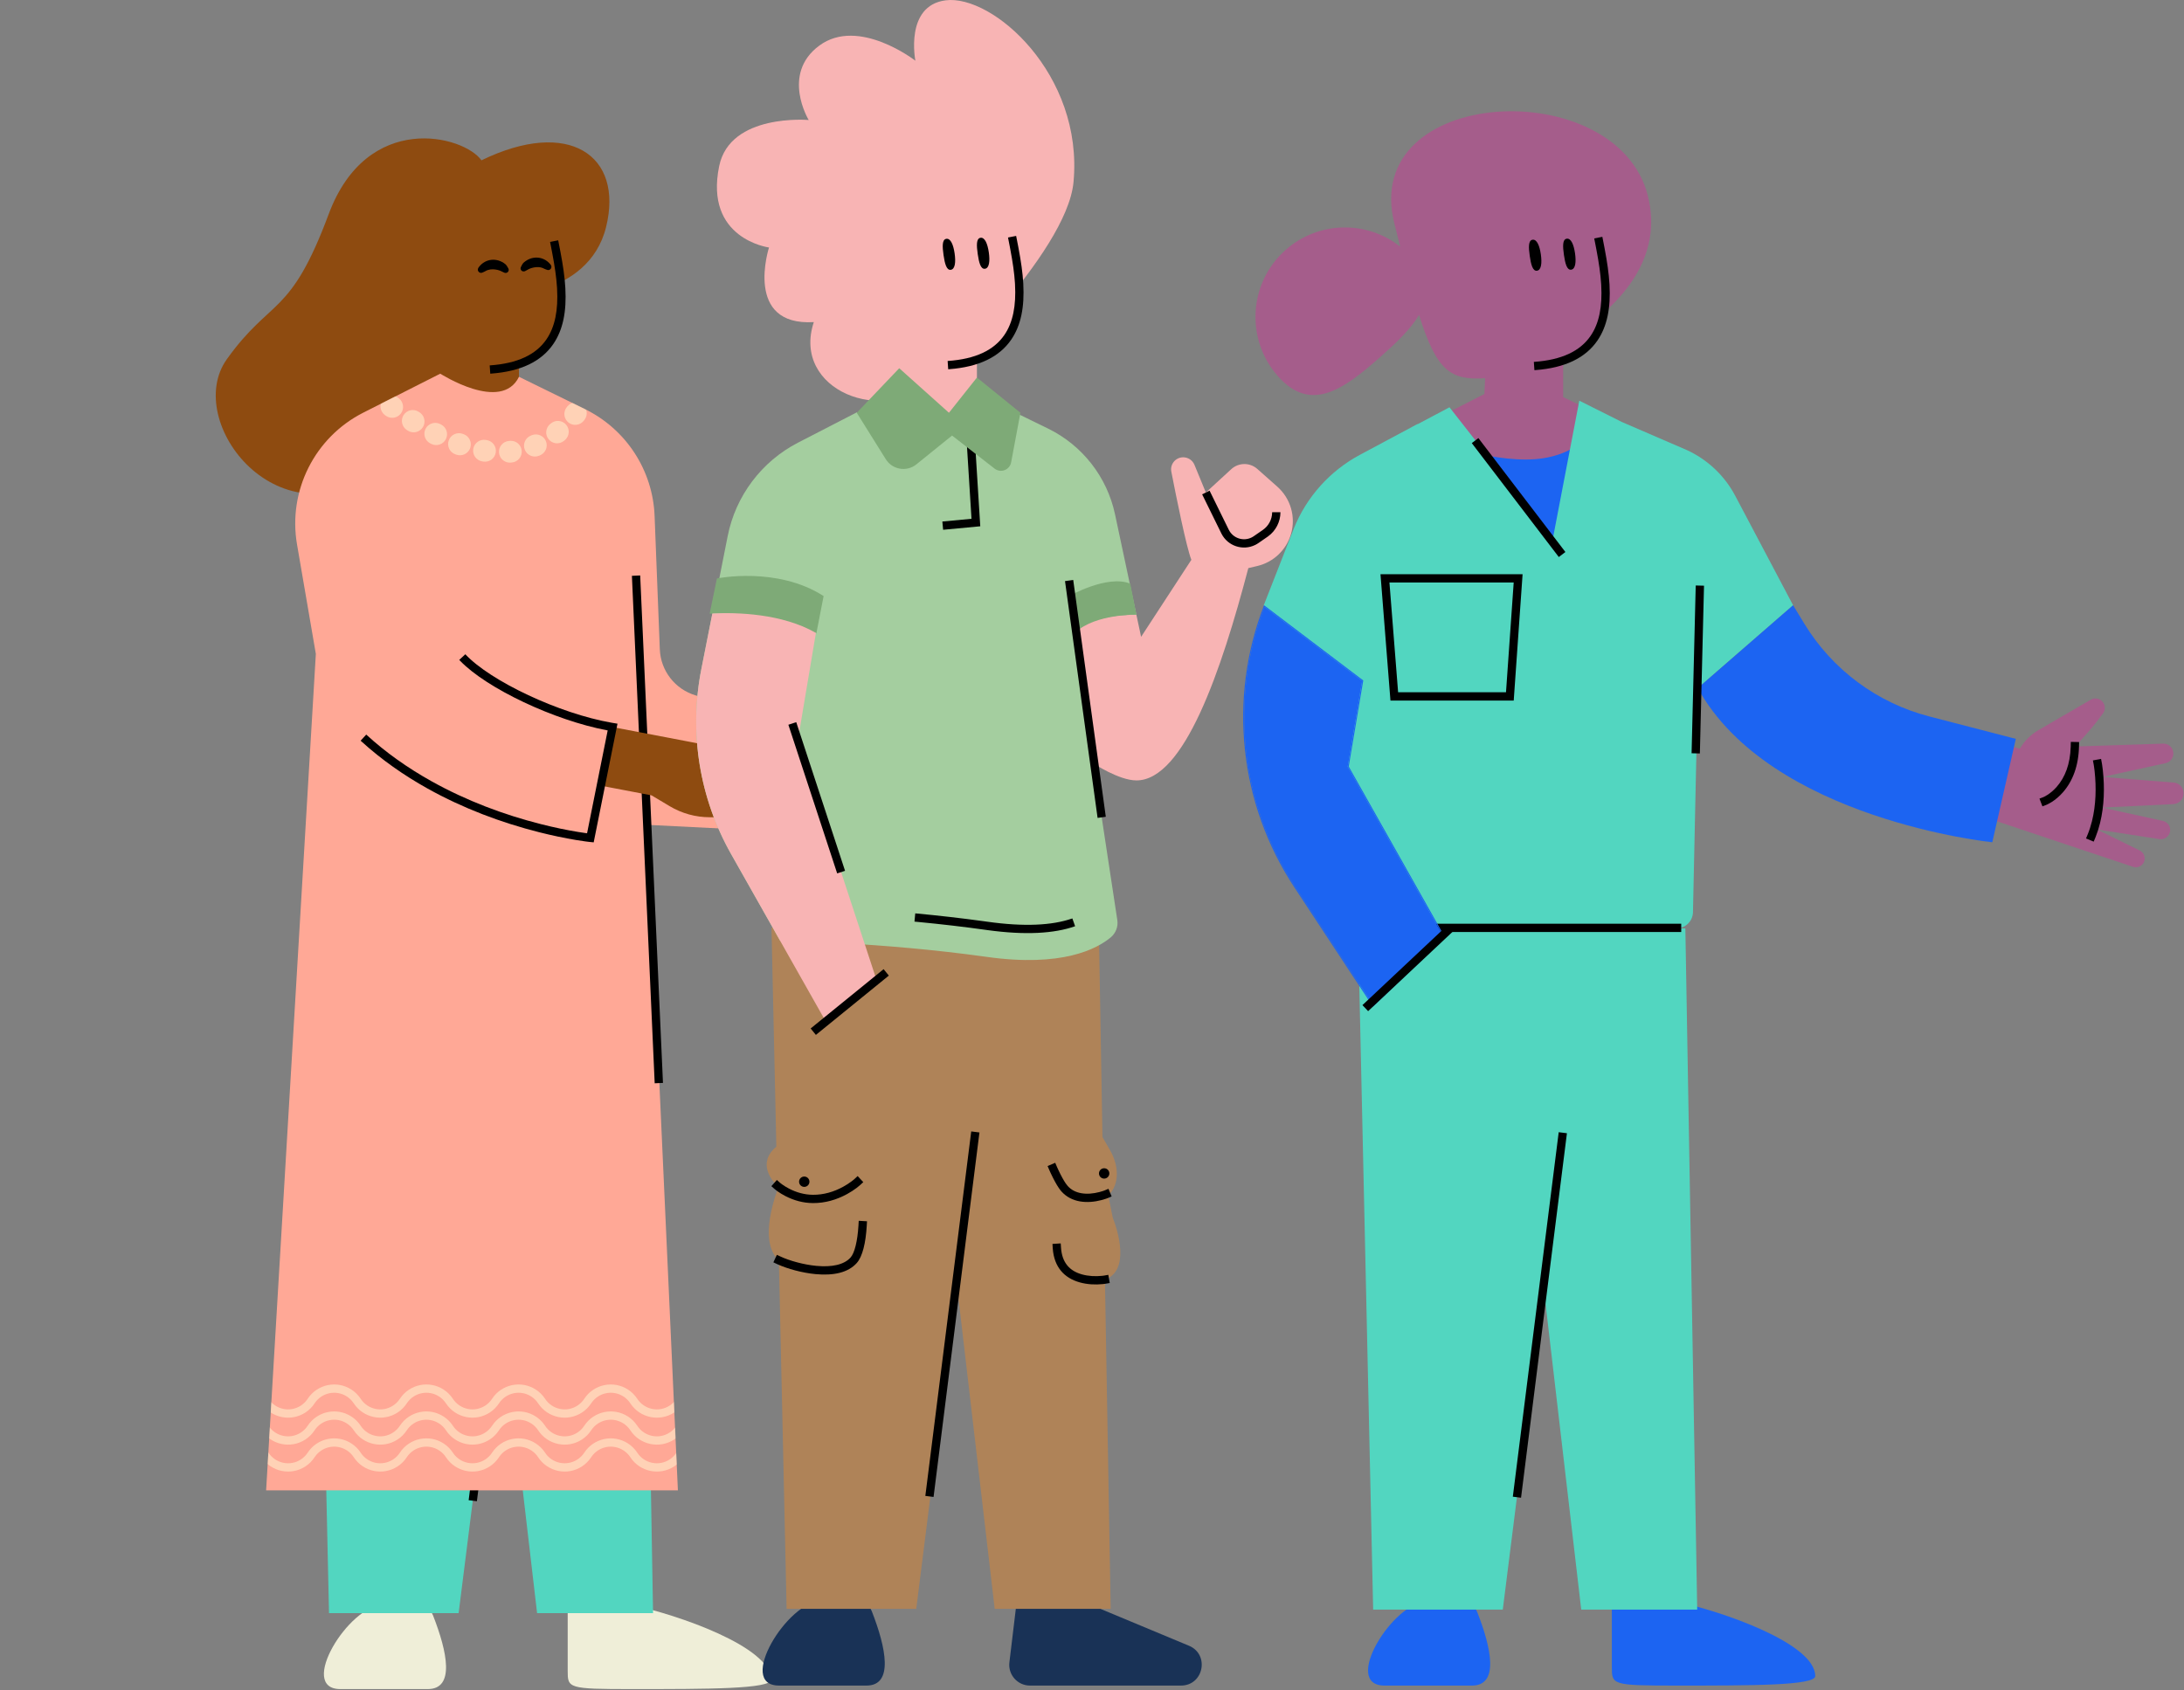
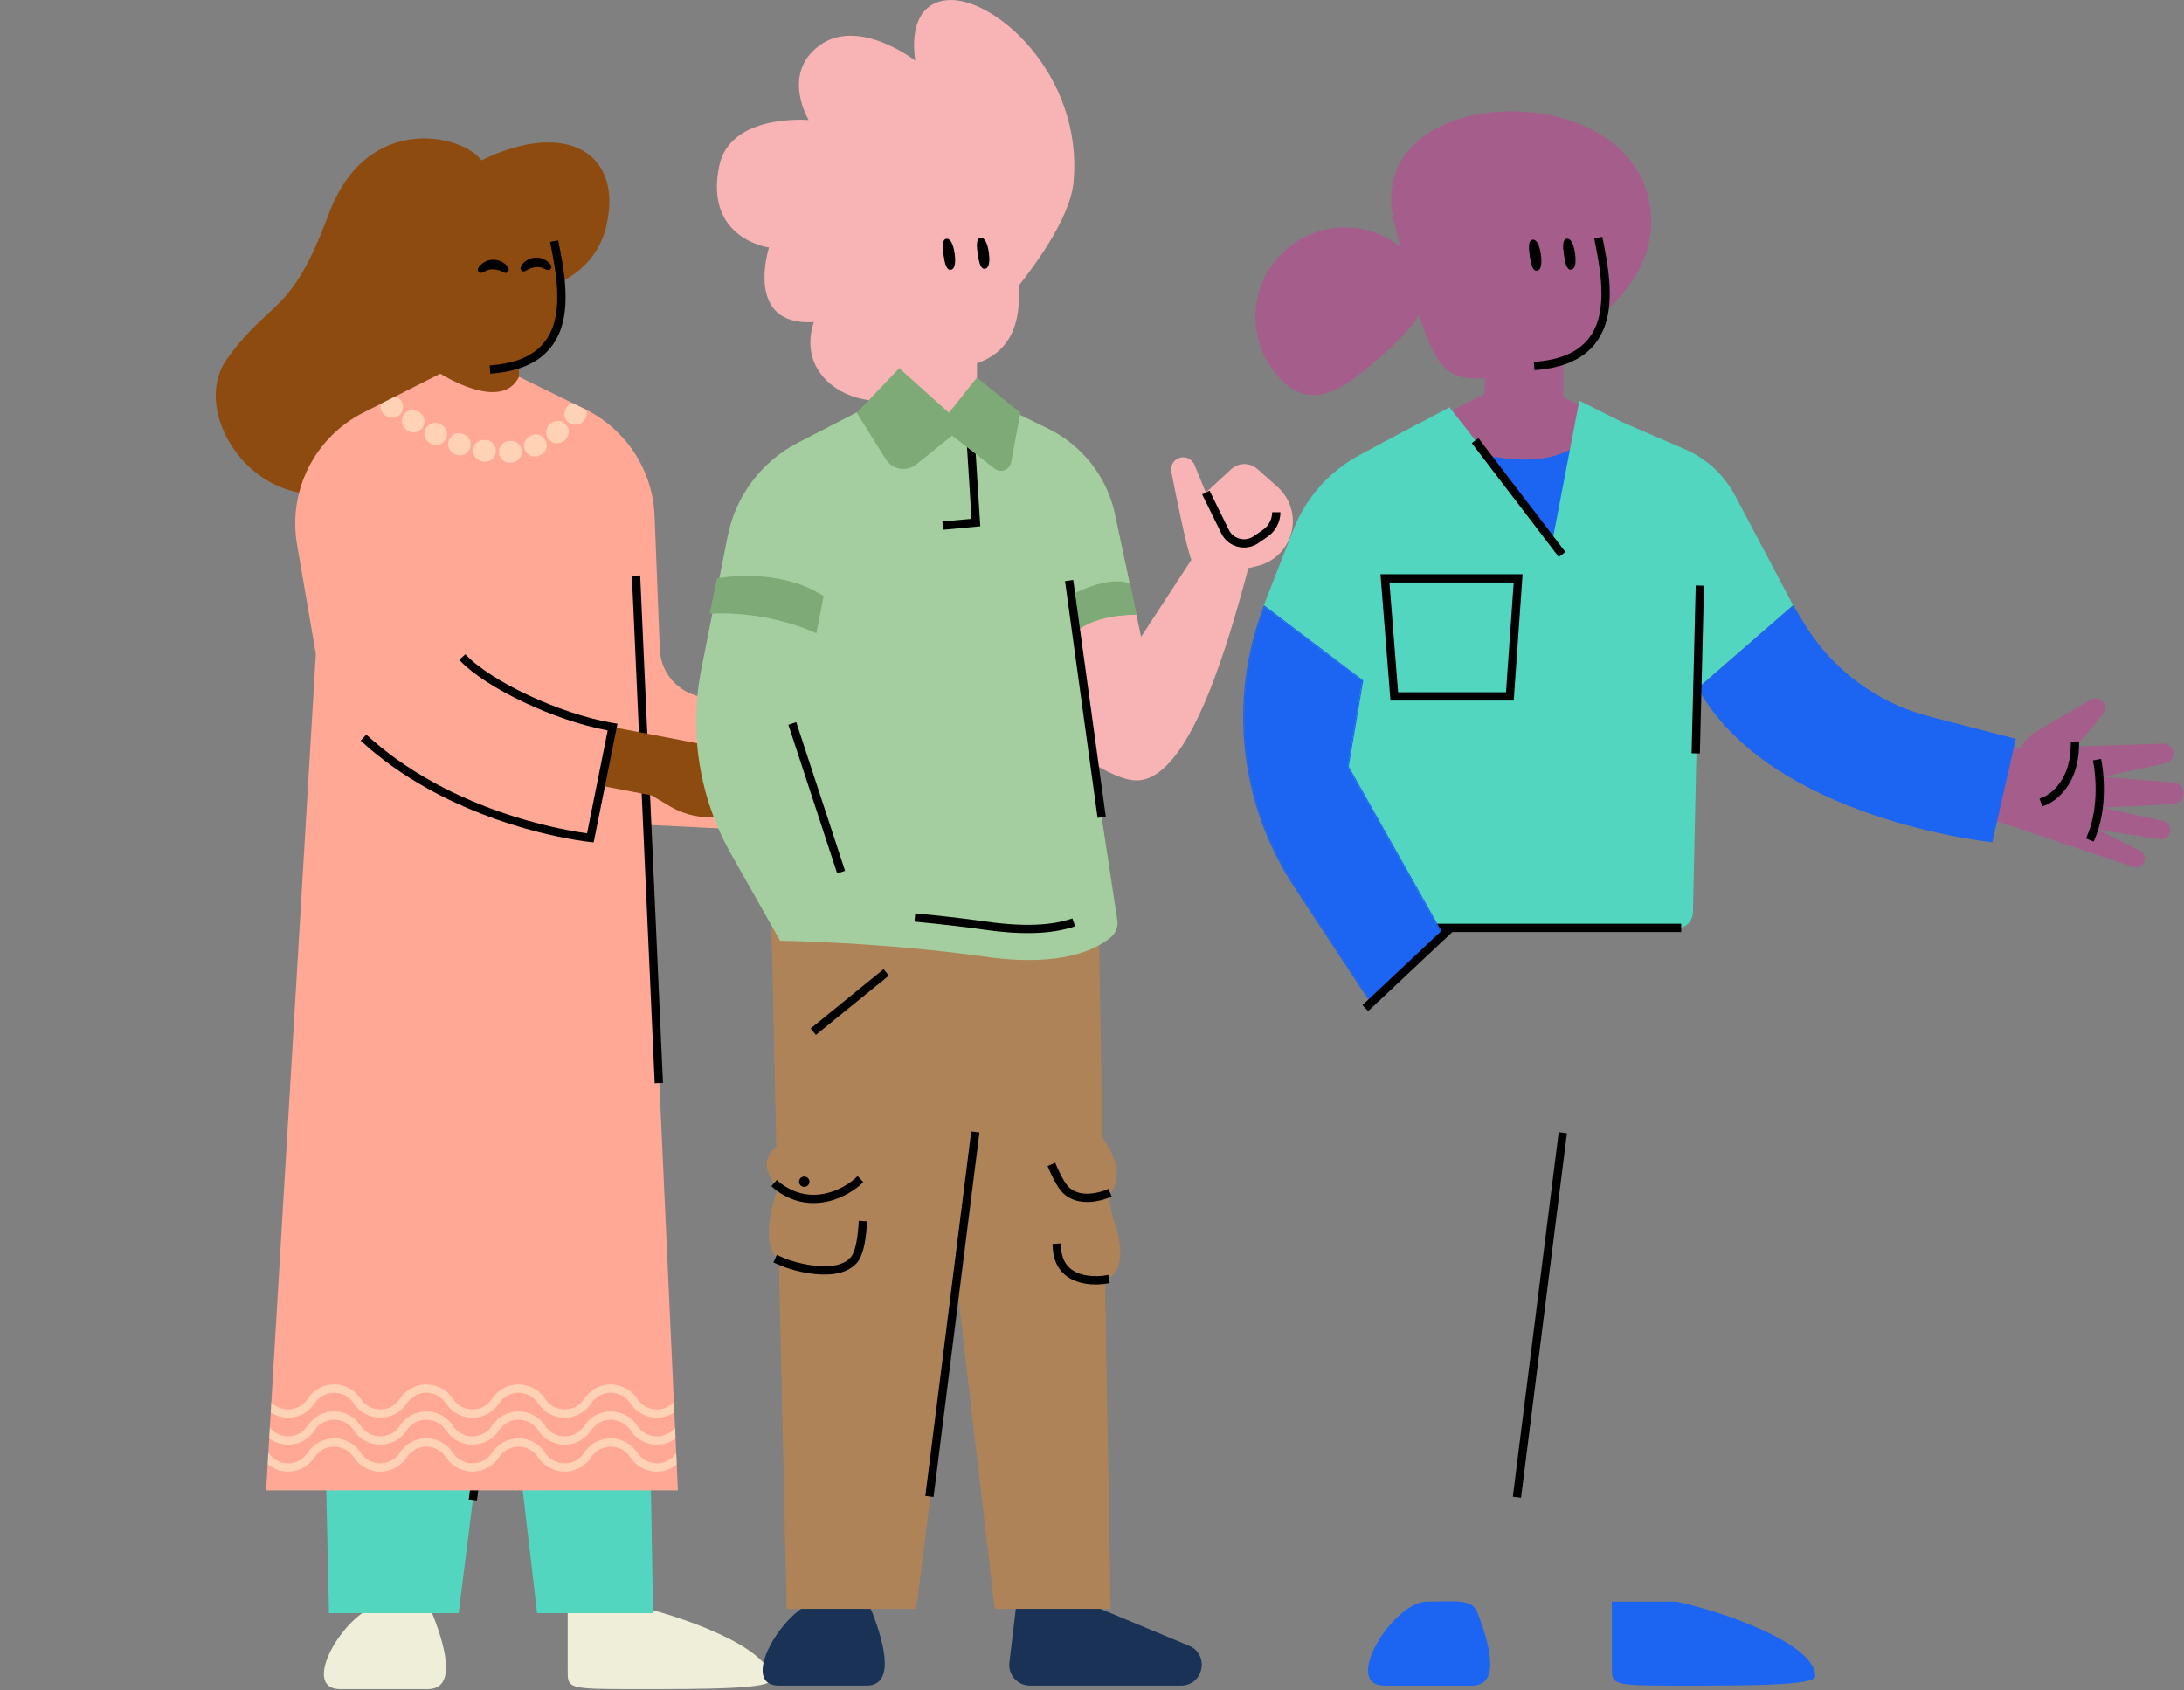
<svg xmlns="http://www.w3.org/2000/svg" width="5936" height="4595" viewBox="0 0 5936 4595" fill="none">
  <rect x="0" y="0" width="5936" height="4595" fill="#808080" stroke="none" />
  <path fill-rule="evenodd" clip-rule="evenodd" d="M1504.88 665.356C1529.13 789.968 1573.6 998.209 1331.74 1014.89C1149.72 1027.44 1112.47 853.537 1095.24 755.864C1069.9 612.273 1117.76 516.545 1252.91 485.575C1436.92 443.401 1490.36 590.793 1504.88 665.356Z" fill="#8E4B10" />
  <path fill-rule="evenodd" clip-rule="evenodd" d="M1410.57 1089.09V962.395H1202.22L1196.59 1080.65L1016.4 1172.56L1121.14 1266.38C1236.91 1370.08 1414.8 1360.36 1518.58 1244.66L1583.26 1172.56L1410.57 1089.09Z" fill="#8E4B10" />
  <path fill-rule="evenodd" clip-rule="evenodd" d="M1647.3 617.216C1695.38 422.709 1546.77 319.99 1308.55 435.821C1260.47 368.071 998.294 300.639 893.317 582.247C788.344 863.852 737.664 807.541 616.597 976.472C495.53 1145.4 759.077 1491.78 1044.56 1272.1C1330.03 1052.43 1350.08 807.35 1350.08 807.35C1350.08 807.35 1599.22 811.72 1647.3 617.216Z" fill="#8E4B10" />
  <path d="M1495.06 657.673L1517.16 653.336L1521.92 677.69L1523.24 684.616C1530.54 723.258 1534.74 752.477 1536.48 781.698L1536.6 783.786C1540.04 846.006 1530.54 896.502 1503.57 935.671C1471.52 982.228 1416.3 1009.66 1334.98 1015.69L1332.51 1015.86L1330.97 993.392C1407.22 988.177 1456.86 963.798 1485.02 922.9C1508.68 888.529 1517.3 842.726 1514.11 785.03L1513.87 781.016C1512.13 753.574 1508.07 725.636 1501.1 688.739L1498.73 676.419L1495.06 657.673Z" fill="black" />
  <path d="M1301.9 725.59C1319.8 702.449 1350.86 699.969 1373.46 718.08C1376.41 720.439 1379.68 726.035 1381.83 730.144C1383.36 733.061 1382.85 736.579 1380.71 739.083C1378.21 742.01 1374.06 742.897 1370.59 741.247L1359.58 736.024C1359.58 736.024 1336.59 726.472 1318.95 737.336C1317.13 738.456 1313.56 739.989 1310.61 741.181C1307.68 742.363 1304.36 741.801 1301.92 739.806C1298.5 737.01 1297.63 732.109 1300.01 728.386C1300.79 727.171 1301.49 726.119 1301.9 725.59Z" fill="black" />
  <path d="M1495.13 717.732C1476.04 695.559 1444.89 694.708 1423.27 713.977C1420.45 716.487 1417.47 722.247 1415.54 726.463C1414.17 729.456 1414.86 732.942 1417.13 735.331C1419.78 738.123 1423.97 738.791 1427.35 736.962L1438.07 731.169C1438.07 731.169 1460.54 720.428 1478.72 730.353C1480.6 731.377 1484.24 732.72 1487.25 733.757C1490.23 734.784 1493.51 734.049 1495.85 731.929C1499.12 728.958 1499.73 724.018 1497.16 720.425C1496.32 719.252 1495.57 718.238 1495.13 717.732Z" fill="black" />
  <path fill-rule="evenodd" clip-rule="evenodd" d="M1717.96 4591.96C1542.96 4591.96 1542.96 4589.65 1542.96 4541.56V4363.68H1717.96C1839.45 4388.96 2095.76 4476.94 2095.76 4566.17C2095.76 4591.96 1923.08 4591.96 1717.96 4591.96Z" fill="#EFEED8" />
  <path fill-rule="evenodd" clip-rule="evenodd" d="M925.035 4591.96C807.409 4591.96 948.793 4363.67 1040.34 4363.67C1114.54 4363.67 1162.61 4354.97 1177.09 4392.05C1215.58 4490.57 1237.24 4591.96 1162.61 4591.96H925.035Z" fill="#EFEED8" />
  <path fill-rule="evenodd" clip-rule="evenodd" d="M894.234 4385.44H1246.53L1357.21 3506.13L1459.77 4385.44H1774.99L1742.77 2533.45H853.1L894.234 4385.44Z" fill="#52D6C0" />
  <path d="M1398.54 3087.54L1420.89 3090.36L1296.17 4081.25L1273.82 4078.44L1398.54 3087.54Z" fill="black" />
  <path fill-rule="evenodd" clip-rule="evenodd" d="M2177.14 1978.68L2128.71 2133.81L2263.09 2174.37L2309.26 2208.96C2339.83 2231.86 2376.03 2246.06 2414.02 2250.05L2530.42 2262.28C2553.27 2264.69 2575.77 2255.24 2590.07 2237.25C2606.91 2216.04 2606.26 2185.84 2588.55 2165.37L2518.5 2084.47C2491.2 2052.93 2448.68 2039.07 2408.03 2048.45L2177.14 1978.68Z" fill="#8E4B10" />
  <path fill-rule="evenodd" clip-rule="evenodd" d="M2480.05 2111.74L2467.27 2130.29L2476.55 2136.68L2478.19 2137.86C2479 2138.44 2479.91 2139.11 2480.91 2139.87L2482.13 2140.8C2485.43 2143.32 2489.07 2146.22 2492.96 2149.49C2505.49 2160.01 2518.03 2172.05 2529.71 2185.37C2546.88 2204.96 2560.65 2225.6 2569.8 2246.9L2574.25 2257.24L2594.94 2248.35L2590.5 2238L2589.48 2235.64C2579.32 2212.83 2564.65 2191.06 2546.66 2170.52C2534.16 2156.28 2520.8 2143.46 2507.44 2132.24C2502.76 2128.3 2498.39 2124.84 2494.46 2121.88C2492.47 2120.38 2490.92 2119.25 2489.89 2118.52L2480.05 2111.74ZM2446.39 2147.53L2432.17 2165L2441.03 2172.2L2444.34 2174.99L2446.3 2176.67C2449.33 2179.28 2452.64 2182.22 2456.18 2185.45C2467.74 2196 2479.31 2207.46 2490.07 2219.4C2503.53 2234.33 2514.75 2248.93 2522.95 2262.71L2528.71 2272.39L2548.07 2260.87L2542.29 2251.19L2541.11 2249.2C2532.2 2234.62 2520.55 2219.57 2506.8 2204.32C2495.5 2191.79 2483.43 2179.82 2471.36 2168.81C2468.08 2165.81 2464.97 2163.05 2462.09 2160.55L2458.94 2157.84L2456.36 2155.66L2446.39 2147.53Z" fill="black" />
  <path fill-rule="evenodd" clip-rule="evenodd" d="M2244.46 1994.7L1890.99 1890.6C1834.93 1874.09 1795.64 1823.66 1793.35 1765.26L1779.16 1402.6C1774.3 1278.42 1701.65 1166.93 1590.01 1112.32L1410.58 1024.34C1362.58 1122.78 1197.04 1015.91 1196.6 1015.9L987.405 1121.82C855.245 1188.89 782.225 1334.27 807.325 1480.33L858.443 1777.78L723.299 4051.69H1842.5L1760.16 2242.45L2165.54 2262.65L2244.46 1994.7Z" fill="#FFA896" />
  <mask id="mask0_194_18136" style="mask-type:alpha" maskUnits="userSpaceOnUse" x="723" y="1015" width="1522" height="3037">
    <path fill-rule="evenodd" clip-rule="evenodd" d="M2244.46 1994.7L1890.99 1890.6C1834.93 1874.09 1795.64 1823.66 1793.35 1765.26L1779.16 1402.6C1774.3 1278.42 1701.65 1166.93 1590.01 1112.32L1410.58 1024.34C1362.58 1122.78 1197.04 1015.91 1196.6 1015.9L987.405 1121.82C855.245 1188.89 782.225 1334.27 807.325 1480.33L858.443 1777.78L723.299 4051.69H1842.5L1760.16 2242.45L2165.54 2262.65L2244.46 1994.7Z" fill="white" />
  </mask>
  <g mask="url(#mask0_194_18136)">
    <path opacity="0.5" fill-rule="evenodd" clip-rule="evenodd" d="M585.626 3802.82C611.672 3763.01 665.054 3751.86 704.857 3777.91C714.315 3784.1 722.454 3792.07 728.823 3801.42L729.763 3802.82C748.999 3832.22 788.422 3840.44 817.813 3821.21C825.147 3816.4 831.409 3810.14 836.207 3802.82C862.253 3763.01 915.635 3751.86 955.438 3777.91C964.895 3784.1 973.035 3792.07 979.403 3801.42L980.344 3802.82C999.579 3832.22 1039 3840.44 1068.39 3821.21C1075.73 3816.4 1081.99 3810.14 1086.79 3802.82C1112.83 3763.01 1166.22 3751.86 1206.02 3777.91C1215.48 3784.1 1223.62 3792.07 1229.98 3801.42L1230.92 3802.82C1250.16 3832.22 1289.58 3840.44 1318.97 3821.21C1326.31 3816.4 1332.57 3810.14 1337.37 3802.82C1363.41 3763.01 1416.8 3751.86 1456.6 3777.91C1466.06 3784.1 1474.2 3792.07 1480.56 3801.42L1481.5 3802.82C1500.74 3832.22 1540.16 3840.44 1569.55 3821.21C1576.89 3816.4 1583.15 3810.14 1587.95 3802.82C1613.99 3763.01 1667.38 3751.86 1707.18 3777.91C1716.64 3784.1 1724.78 3792.07 1731.15 3801.42L1732.09 3802.82C1751.32 3832.22 1790.74 3840.44 1820.14 3821.21C1827.47 3816.4 1833.73 3810.14 1838.53 3802.82C1864.58 3763.01 1917.96 3751.86 1957.76 3777.91C1967.22 3784.1 1975.36 3792.07 1981.73 3801.42L1982.67 3802.82L2045.31 3898.55L2026.46 3910.88L1963.82 3815.16C1959.02 3807.81 1952.76 3801.56 1945.43 3796.74C1916.33 3777.71 1877.41 3785.59 1857.97 3814.26L1857.38 3815.16C1850.88 3825.07 1842.4 3833.57 1832.47 3840.05C1792.67 3866.09 1739.28 3854.94 1713.24 3815.16C1708.44 3807.81 1702.18 3801.56 1694.84 3796.74C1665.75 3777.71 1626.83 3785.59 1607.39 3814.26L1606.8 3815.16C1600.3 3825.07 1591.82 3833.57 1581.89 3840.05C1542.09 3866.09 1488.7 3854.94 1462.66 3815.16C1457.86 3807.81 1451.6 3801.56 1444.26 3796.74C1415.17 3777.71 1376.25 3785.59 1356.81 3814.26L1356.21 3815.16C1349.72 3825.07 1341.24 3833.57 1331.31 3840.05C1291.51 3866.09 1238.12 3854.94 1212.08 3815.16C1207.28 3807.81 1201.02 3801.56 1193.68 3796.74C1164.59 3777.71 1125.67 3785.59 1106.23 3814.26L1105.63 3815.16C1099.14 3825.07 1090.66 3833.57 1080.73 3840.05C1040.93 3866.09 987.543 3854.94 961.497 3815.16C956.699 3807.81 950.438 3801.56 943.103 3796.74C914.01 3777.71 875.092 3785.59 855.648 3814.26L855.054 3815.16C848.555 3825.07 840.078 3833.57 830.148 3840.05C790.345 3866.09 736.963 3854.94 710.916 3815.16C706.119 3807.81 699.857 3801.56 692.523 3796.74C663.43 3777.71 624.511 3785.59 605.067 3814.26L604.473 3815.16L585.626 3802.82ZM585.626 3876.11C611.672 3836.3 665.054 3825.15 704.857 3851.2C714.315 3857.39 722.454 3865.39 728.823 3874.7L729.763 3876.11C748.999 3905.51 788.422 3913.73 817.813 3894.5C825.147 3889.71 831.409 3883.43 836.207 3876.11C862.253 3836.3 915.635 3825.15 955.438 3851.2C964.895 3857.39 973.035 3865.39 979.403 3874.7L980.344 3876.11C999.579 3905.51 1039 3913.73 1068.39 3894.5C1075.73 3889.71 1081.99 3883.43 1086.79 3876.11C1112.83 3836.3 1166.22 3825.15 1206.02 3851.2C1215.48 3857.39 1223.62 3865.39 1229.98 3874.7L1230.92 3876.11C1250.16 3905.51 1289.58 3913.73 1318.97 3894.5C1326.31 3889.71 1332.57 3883.43 1337.37 3876.11C1363.41 3836.3 1416.8 3825.15 1456.6 3851.2C1466.06 3857.39 1474.2 3865.39 1480.56 3874.7L1481.5 3876.11C1500.74 3905.51 1540.16 3913.73 1569.55 3894.5C1576.89 3889.71 1583.15 3883.43 1587.95 3876.11C1613.99 3836.3 1667.38 3825.15 1707.18 3851.2C1716.64 3857.39 1724.78 3865.39 1731.15 3874.7L1732.09 3876.11C1751.32 3905.51 1790.74 3913.73 1820.14 3894.5C1827.47 3889.71 1833.73 3883.43 1838.53 3876.11C1864.58 3836.3 1917.96 3825.15 1957.76 3851.2C1967.22 3857.39 1975.36 3865.39 1981.73 3874.7L1982.67 3876.11L2045.31 3971.84L2026.46 3984.17L1963.82 3888.44C1959.02 3881.12 1952.76 3874.85 1945.43 3870.06C1916.33 3851.03 1877.41 3858.88 1857.97 3887.54L1857.38 3888.44C1850.88 3898.38 1842.4 3906.86 1832.47 3913.36C1792.67 3939.4 1739.28 3928.26 1713.24 3888.44C1708.44 3881.12 1702.18 3874.85 1694.84 3870.06C1665.75 3851.03 1626.83 3858.88 1607.39 3887.54L1606.8 3888.44C1600.3 3898.38 1591.82 3906.86 1581.89 3913.36C1542.09 3939.4 1488.7 3928.26 1462.66 3888.44C1457.86 3881.12 1451.6 3874.85 1444.26 3870.06C1415.17 3851.03 1376.25 3858.88 1356.81 3887.54L1356.21 3888.44C1349.72 3898.38 1341.24 3906.86 1331.31 3913.36C1291.51 3939.4 1238.12 3928.26 1212.08 3888.44C1207.28 3881.12 1201.02 3874.85 1193.68 3870.06C1164.59 3851.03 1125.67 3858.88 1106.23 3887.54L1105.63 3888.44C1099.14 3898.38 1090.66 3906.86 1080.73 3913.36C1040.93 3939.4 987.543 3928.26 961.497 3888.44C956.699 3881.12 950.438 3874.85 943.103 3870.06C914.01 3851.03 875.092 3858.88 855.648 3887.54L855.054 3888.44C848.555 3898.38 840.078 3906.86 830.148 3913.36C790.345 3939.4 736.963 3928.26 710.916 3888.44C706.119 3881.12 699.857 3874.85 692.523 3870.06C663.43 3851.03 624.511 3858.88 605.067 3887.54L604.473 3888.44L585.626 3876.11ZM704.857 3924.4C665.054 3898.35 611.672 3909.5 585.626 3949.32L604.473 3961.65L605.067 3960.75C624.511 3932.08 663.43 3924.23 692.523 3943.26C699.857 3948.05 706.119 3954.33 710.916 3961.65C736.963 4001.46 790.345 4012.61 830.148 3986.56C840.078 3980.06 848.555 3971.59 855.054 3961.65L855.648 3960.75C875.092 3932.08 914.01 3924.23 943.103 3943.26C950.438 3948.05 956.699 3954.33 961.497 3961.65C987.543 4001.46 1040.93 4012.61 1080.73 3986.56C1090.66 3980.06 1099.14 3971.59 1105.63 3961.65L1106.23 3960.75C1125.67 3932.08 1164.59 3924.23 1193.68 3943.26C1201.02 3948.05 1207.28 3954.33 1212.08 3961.65C1238.12 4001.46 1291.51 4012.61 1331.31 3986.56C1341.24 3980.06 1349.72 3971.59 1356.21 3961.65L1356.81 3960.75C1376.25 3932.08 1415.17 3924.23 1444.26 3943.26C1451.6 3948.05 1457.86 3954.33 1462.66 3961.65C1488.7 4001.46 1542.09 4012.61 1581.89 3986.56C1591.82 3980.06 1600.3 3971.59 1606.8 3961.65L1607.39 3960.75C1626.83 3932.08 1665.75 3924.23 1694.84 3943.26C1702.18 3948.05 1708.44 3954.33 1713.24 3961.65C1739.28 4001.46 1792.67 4012.61 1832.47 3986.56C1842.4 3980.06 1850.88 3971.59 1857.38 3961.65L1857.97 3960.75C1877.41 3932.08 1916.33 3924.23 1945.43 3943.26C1952.76 3948.05 1959.02 3954.33 1963.82 3961.65L2026.46 4057.38L2045.31 4045.04L1982.67 3949.32L1981.73 3947.91C1975.36 3938.59 1967.22 3930.59 1957.76 3924.4C1917.96 3898.35 1864.58 3909.5 1838.53 3949.32C1833.73 3956.64 1827.47 3962.91 1820.14 3967.7C1790.74 3986.93 1751.32 3978.71 1732.09 3949.32L1731.15 3947.91C1724.78 3938.59 1716.64 3930.59 1707.18 3924.4C1667.38 3898.35 1613.99 3909.5 1587.95 3949.32C1583.15 3956.64 1576.89 3962.91 1569.55 3967.7C1540.16 3986.93 1500.74 3978.71 1481.5 3949.32L1480.56 3947.91C1474.2 3938.59 1466.06 3930.59 1456.6 3924.4C1416.8 3898.35 1363.41 3909.5 1337.37 3949.32C1332.57 3956.64 1326.31 3962.91 1318.97 3967.7C1289.58 3986.93 1250.16 3978.71 1230.92 3949.32L1229.98 3947.91C1223.62 3938.59 1215.48 3930.59 1206.02 3924.4C1166.22 3898.35 1112.83 3909.5 1086.79 3949.32C1081.99 3956.64 1075.73 3962.91 1068.39 3967.7C1039 3986.93 999.579 3978.71 980.344 3949.32L979.403 3947.91C973.035 3938.59 964.895 3930.59 955.438 3924.4C915.635 3898.35 862.253 3909.5 836.207 3949.32C831.409 3956.64 825.147 3962.91 817.813 3967.7C788.422 3986.93 748.999 3978.71 729.763 3949.32L728.823 3947.91C722.454 3938.59 714.315 3930.59 704.857 3924.4Z" fill="#FFFCD6" />
    <path opacity="0.5" fill-rule="evenodd" clip-rule="evenodd" d="M1046.28 1128.54L1048.55 1130.2C1061.74 1139.83 1080.23 1136.95 1089.86 1123.77C1099.49 1110.58 1096.61 1092.09 1083.43 1082.45L1081.15 1080.8C1067.97 1071.16 1049.47 1074.05 1039.84 1087.23C1030.21 1100.41 1033.09 1118.91 1046.28 1128.54ZM1106.1 1169.29L1108.48 1170.79C1122.29 1179.49 1140.55 1175.35 1149.25 1161.53C1157.95 1147.72 1153.81 1129.47 1139.99 1120.76L1137.61 1119.26C1123.8 1110.56 1105.54 1114.7 1096.84 1128.52C1088.14 1142.33 1092.28 1160.59 1106.1 1169.29ZM1172.11 1206.8L1169.61 1205.52C1155.05 1198.12 1149.25 1180.33 1156.65 1165.77C1164.05 1151.22 1181.84 1145.42 1196.4 1152.82L1198.91 1154.1C1213.46 1161.49 1219.27 1179.29 1211.87 1193.84C1204.47 1208.4 1186.67 1214.2 1172.11 1206.8ZM1237.53 1235.06L1240.18 1236.01C1255.56 1241.5 1272.48 1233.49 1277.97 1218.12C1283.46 1202.74 1275.45 1185.83 1260.08 1180.33L1257.43 1179.38C1242.05 1173.89 1225.13 1181.9 1219.64 1197.27C1214.14 1212.65 1222.15 1229.57 1237.53 1235.06ZM1313.47 1254.8L1310.69 1254.35C1294.58 1251.71 1283.66 1236.51 1286.3 1220.39C1288.94 1204.28 1304.14 1193.36 1320.25 1196L1323.03 1196.45C1339.14 1199.09 1350.07 1214.29 1347.42 1230.41C1344.79 1246.52 1329.59 1257.44 1313.47 1254.8ZM1388.36 1257.62L1391.17 1257.37C1407.43 1255.93 1419.44 1241.57 1417.99 1225.31C1416.54 1209.04 1402.18 1197.03 1385.92 1198.48L1383.12 1198.73C1366.85 1200.18 1354.84 1214.54 1356.29 1230.8C1357.74 1247.06 1372.1 1259.07 1388.36 1257.62ZM1467.69 1237.91L1465.08 1238.98C1449.99 1245.21 1432.71 1238.02 1426.48 1222.93C1420.25 1207.83 1427.44 1190.55 1442.54 1184.33L1445.14 1183.25C1460.23 1177.02 1477.51 1184.21 1483.74 1199.3C1489.97 1214.4 1482.78 1231.68 1467.69 1237.91ZM1532.61 1198.66L1534.8 1196.9C1547.52 1186.67 1549.54 1168.06 1539.31 1155.33C1529.08 1142.61 1510.47 1140.59 1497.74 1150.83L1495.55 1152.59C1482.83 1162.82 1480.81 1181.43 1491.04 1194.15C1501.28 1206.88 1519.88 1208.9 1532.61 1198.66ZM1588.29 1141.78L1586.53 1143.98C1576.33 1156.73 1557.73 1158.8 1544.98 1148.61C1532.23 1138.41 1530.16 1119.81 1540.35 1107.06L1542.11 1104.86C1552.31 1092.11 1570.91 1090.03 1583.66 1100.23C1596.41 1110.43 1598.49 1129.03 1588.29 1141.78Z" fill="#FFFCD6" />
  </g>
  <path d="M1739.99 1564.42L1801.93 2944.02L1779.43 2945.03L1717.48 1565.43L1739.99 1564.42Z" fill="black" />
  <path fill-rule="evenodd" clip-rule="evenodd" d="M1664.97 1976.65L1633.03 2135.99L1770.91 2162.28L1820.45 2191.85C1853.25 2211.43 1890.73 2221.77 1928.93 2221.77H2045.97C2068.95 2221.77 2090.34 2210.03 2102.67 2190.63C2117.21 2167.78 2113.41 2137.82 2093.64 2119.31L2015.53 2046.18C1985.07 2017.66 1941.35 2008.32 1901.89 2021.91L1664.97 1976.65Z" fill="#8E4B10" />
  <path fill-rule="evenodd" clip-rule="evenodd" d="M1980.14 2077.32L1969.37 2097.11L1979.52 2102.64L1981.18 2103.58C1981.65 2103.86 1982.16 2104.15 1982.69 2104.47L1984.36 2105.47C1988.6 2108.02 1993.33 2111.06 1998.44 2114.55C2013.07 2124.54 2027.71 2136.16 2041.34 2149.24C2058.66 2165.86 2073.04 2183.64 2083.53 2202.35L2089.03 2212.18L2108.68 2201.17L2103.18 2191.35L2101.91 2189.12C2090.38 2169.14 2075.08 2150.41 2056.93 2132.99C2042.34 2118.98 2026.75 2106.6 2011.15 2095.95C2005.68 2092.21 2000.59 2088.96 1996.01 2086.19L1995.32 2085.78C1993.32 2084.58 1991.76 2083.67 1990.68 2083.07L1980.14 2077.32ZM1950.4 2116.43L1938.08 2135.29L1947.51 2141.44L1949.99 2143.11L1953.53 2145.54C1956.15 2147.37 1958.98 2149.38 1961.96 2151.55L1965 2153.78C1978.22 2163.57 1991.44 2174.27 2003.75 2185.52C2017.68 2198.24 2029.51 2210.84 2038.58 2222.98L2045.32 2232L2063.36 2218.52L2056.62 2209.5L2055.17 2207.58C2045.39 2194.8 2033.13 2181.85 2018.94 2168.89C2006.01 2157.08 1992.2 2145.9 1978.39 2135.68C1974.63 2132.89 1971.08 2130.34 1967.79 2128.03L1965.03 2126.1C1964.46 2125.71 1963.91 2125.34 1963.39 2124.98L1960.63 2123.12L1950.4 2116.43Z" fill="black" />
  <path d="M1264.72 1778.64C1332.92 1851.84 1520.73 1940.23 1662.53 1964.81L1666.81 1965.54L1678.31 1967.44L1613.63 2290.03L1602.25 2288.88L1597.87 2288.37C1596.47 2288.19 1594.96 2288 1593.32 2287.79L1589.76 2287.31C1582.49 2286.32 1574.28 2285.08 1565.22 2283.57C1535.06 2278.56 1501.48 2271.64 1465.33 2262.49C1362.06 2236.36 1258.77 2197.64 1162.29 2143.84C1096.97 2107.42 1037.01 2065.19 983.595 2016.74L980.194 2013.64L995.415 1997.04C1048.34 2045.56 1108.02 2087.79 1173.26 2124.16C1267.88 2176.93 1369.36 2214.97 1470.85 2240.66C1506.37 2249.64 1539.34 2256.44 1568.91 2261.35L1573.26 2262.06C1580.39 2263.21 1586.92 2264.19 1592.8 2264.99L1595.61 2265.37L1651.66 1985.74L1649.79 1985.39C1506.18 1958.28 1322.51 1871.41 1250.45 1796.34L1248.24 1794L1264.72 1778.64Z" fill="black" />
  <path fill-rule="evenodd" clip-rule="evenodd" d="M4342.82 655.829C4367.07 780.441 4411.54 988.682 4169.68 1005.36C3987.66 1017.92 3950.42 844.009 3933.18 746.336C3907.84 602.745 3955.7 507.018 4090.85 476.047C4274.86 433.874 4328.31 581.266 4342.82 655.829Z" fill="#A55D8B" />
  <path fill-rule="evenodd" clip-rule="evenodd" d="M4248.52 1079.57V952.869H4040.17L4034.54 1071.12L3854.34 1163.03L3959.08 1256.85C4074.85 1360.56 4252.75 1350.83 4356.53 1235.13L4421.2 1163.03L4248.52 1079.57Z" fill="#A55D8B" />
  <path fill-rule="evenodd" clip-rule="evenodd" d="M4478.6 531.503C4393.8 198.767 3695.36 232.344 3789.88 607.818C3795.42 629.818 3800.69 650.673 3805.76 670.511C3715.2 598.952 3583.77 600.168 3494.32 679.374C3393.78 768.386 3384.38 922.111 3473.33 1022.73C3562.27 1123.34 3651.1 1059.46 3751.63 970.445C3795.53 931.571 3834.41 894.336 3856.87 856.335C3904.94 1008.63 3942.08 1034.22 4036.3 1028.26C4036.3 1028.26 4563.4 864.238 4478.6 531.503Z" fill="#A55D8B" />
  <path d="M4333 648.146L4355.1 643.809L4359.87 668.162L4361.19 675.088C4368.48 713.731 4372.69 742.95 4374.42 772.171L4374.54 774.258C4377.98 836.479 4368.49 886.975 4341.52 926.143C4309.46 972.7 4254.24 1000.13 4172.92 1006.16L4170.45 1006.34L4168.91 983.864C4245.17 978.65 4294.81 954.27 4322.96 913.372C4346.63 879.002 4355.24 833.198 4352.05 775.502L4351.81 771.489C4350.07 744.047 4346.01 716.109 4339.04 679.212L4336.68 666.892L4333 648.146Z" fill="black" />
  <path fill-rule="evenodd" clip-rule="evenodd" d="M4187.91 691.336C4191.28 714.594 4189.33 734.164 4177.59 735.955C4165.85 737.746 4161.17 719.192 4157.79 695.934C4154.42 672.676 4153.61 653.526 4165.36 651.732C4177.12 649.936 4184.53 668.078 4187.91 691.336Z" fill="black" />
  <path fill-rule="evenodd" clip-rule="evenodd" d="M4280.82 688.519C4284.19 711.777 4282.24 731.347 4270.51 733.138C4258.77 734.932 4254.08 716.375 4250.7 693.117C4247.33 669.86 4246.52 650.712 4258.28 648.915C4270.04 647.122 4277.44 665.261 4280.82 688.519Z" fill="black" />
  <path fill-rule="evenodd" clip-rule="evenodd" d="M4555.9 4582.43C4380.91 4582.43 4380.91 4580.11 4380.91 4532.02V4354.13H4555.9C4677.39 4379.44 4933.71 4467.4 4933.71 4556.64C4933.71 4582.43 4761.02 4582.43 4555.9 4582.43Z" fill="#1C64F2" />
  <path fill-rule="evenodd" clip-rule="evenodd" d="M3762.98 4582.43C3645.36 4582.43 3786.74 4354.13 3878.29 4354.13C3952.48 4354.13 4000.55 4345.44 4015.04 4382.53C4053.53 4481.03 4075.19 4582.43 4000.55 4582.43H3762.98Z" fill="#1C64F2" />
-   <path fill-rule="evenodd" clip-rule="evenodd" d="M3732.18 4375.9H4084.48L4195.15 3496.6L4297.72 4375.9H4612.93L4580.72 2523.92H3691.05L3732.18 4375.9Z" fill="#52D6C0" />
  <path d="M4236.49 3078.01L4258.84 3080.82L4134.12 4071.73L4111.77 4068.92L4236.49 3078.01Z" fill="black" />
  <path fill-rule="evenodd" clip-rule="evenodd" d="M5827.12 2343.52C5832.38 2331.72 5827.34 2317.88 5815.71 2312.19L5699.29 2255.07L5869.32 2281.23C5883.26 2283.37 5896.27 2273.7 5898.18 2259.74C5899.96 2246.74 5891.42 2234.55 5878.59 2231.73L5713.12 2195.48L5906.99 2186.08C5922.9 2185.31 5935.29 2172.09 5935.01 2156.22C5934.73 2141.1 5922.99 2128.67 5907.89 2127.49L5714.24 2112.29L5885.91 2074.73C5900.26 2071.59 5909.44 2057.54 5906.52 2043.16C5903.9 2030.33 5892.38 2021.25 5879.26 2021.68L5699.38 2027.54L5639.35 2029.49C5666.07 2002.18 5692.54 1971.81 5716.1 1939.02C5723.42 1928.86 5722.04 1914.84 5713.06 1906.11C5704.84 1898.13 5692.31 1896.58 5682.4 1902.34L5540.33 1984.98C5519.18 1997.26 5501.98 2014.68 5489.96 2035.22L5393.81 2011.75L5357.83 2209.37L5668.21 2313.29L5797.41 2356.56C5809.21 2360.5 5822.08 2354.86 5827.12 2343.52Z" fill="#A55D8B" />
  <path d="M5650.87 2017.38L5628.37 2016.89L5628.12 2028.15L5628.06 2030.31C5626.62 2077.81 5612.55 2113.35 5590.11 2139C5581.91 2148.37 5573.16 2155.72 5564.43 2161.27C5561.45 2163.18 5558.69 2164.72 5556.27 2165.92L5555.81 2166.13C5554.69 2166.67 5553.96 2166.99 5553.68 2167.11L5543.17 2171.15L5551.25 2192.17L5562.09 2187.99C5562.83 2187.71 5563.78 2187.29 5564.96 2186.73L5566.2 2186.12C5569.36 2184.57 5572.85 2182.63 5576.54 2180.27C5586.98 2173.61 5597.37 2164.89 5607.06 2153.84C5633.33 2123.83 5649.46 2082.52 5650.64 2028.64L5650.87 2017.38Z" fill="black" />
  <path d="M5710.58 2063.12L5688.43 2067.25L5690.51 2078.32L5690.79 2080.09C5690.96 2080.97 5691.1 2081.97 5691.27 2083.08L5691.47 2084.44C5691.89 2087.21 5692.28 2090.25 5692.68 2093.55L5693.07 2096.94C5697.86 2140.59 5696.82 2188.05 5685.92 2232.36C5682.74 2245.23 5678.8 2257.48 5674.01 2269.04L5669.7 2279.45L5690.54 2288.06L5694.82 2277.65L5696.03 2274.72C5700.7 2262.95 5704.61 2250.6 5707.77 2237.74C5719.4 2190.48 5720.49 2140.53 5715.45 2094.48C5714.83 2088.97 5714.19 2084.02 5713.54 2079.71L5713.34 2078.35C5713.15 2077.07 5712.95 2076.02 5712.81 2075.22L5710.58 2063.12Z" fill="black" />
  <path fill-rule="evenodd" clip-rule="evenodd" d="M3890.95 1197.82C3890.95 1197.82 4073.95 1265.39 4195.02 1245.68C4316.09 1225.97 4335.8 1147.14 4335.8 1147.14L4468.13 1403.35L4335.8 1591.99H3964.15L3890.95 1197.82Z" fill="#1C64F2" />
  <path fill-rule="evenodd" clip-rule="evenodd" d="M4873.56 1645.48L4716.99 1349.22C4688.22 1294.07 4641.99 1250 4585.53 1223.89L4407.75 1147.04L4292.46 1089.27L4220.36 1465.29L3939.62 1107.24L3852.94 1153.26L3853.04 1152.51L3696.23 1236.45C3614.94 1279.95 3551.47 1350.58 3516.87 1436.05L3434.83 1645.48L3837.45 2523.92H4556.37C4580.87 2523.92 4600.88 2504.34 4601.4 2479.85L4614.53 1870.72L4873.56 1645.48Z" fill="#52D6C0" />
  <path fill-rule="evenodd" clip-rule="evenodd" d="M3752.06 1561.02H4138.32L4114.22 1904.51H3779.18L3752.06 1561.02ZM4093.22 1881.99L4114.16 1583.54H3776.43L3799.99 1881.99H4093.22Z" fill="black" />
  <path d="M4569.48 2511.25V2533.78H3823.37V2511.25H4569.48Z" fill="black" />
  <path fill-rule="evenodd" clip-rule="evenodd" d="M4904.07 1695.57C4980.21 1820.54 5102 1910.97 5243.65 1947.7L5478.9 2008.69L5414.95 2289.79C5414.95 2289.79 4811.62 2228.3 4614.53 1870.73L4873.56 1645.48L4904.07 1695.57ZM3705.26 1849.85L3435.61 1645.48L3434.94 1647.23C3337.59 1900.36 3368.31 2184.9 3517.45 2411.41L3731.64 2736.71L3927.92 2548.96L3665.78 2083.89L3705.26 1849.85ZM3519.8 2409.87C3371.5 2184.64 3340.68 1901.83 3436.9 1649.99L3702.2 1851.06L3662.84 2084.4L3924.39 2548.44L3732.13 2732.34L3519.8 2409.87Z" fill="#1C64F2" />
  <path d="M3519.8 2409.87C3371.5 2184.64 3340.68 1901.83 3436.9 1649.99L3702.2 1851.06L3662.84 2084.4L3924.39 2548.44L3732.13 2732.34L3519.8 2409.87Z" fill="#1C64F2" />
  <path d="M3936.74 2512.9L3952.17 2529.31L3718.48 2748.92L3703.06 2732.51L3936.74 2512.9Z" fill="black" />
  <path d="M4018.15 1190.98L4254.65 1500.69L4236.75 1514.36L4000.24 1204.65L4018.15 1190.98Z" fill="black" />
  <path d="M4608.9 1591.71L4631.42 1592.27L4620.16 2048.38L4597.64 2047.82L4608.9 1591.71Z" fill="black" />
  <path fill-rule="evenodd" clip-rule="evenodd" d="M2749.53 653.356C2773.78 777.968 2818.25 986.209 2576.39 1002.89C2394.37 1015.44 2357.12 841.537 2339.89 743.864C2314.55 600.273 2362.41 504.545 2497.56 473.575C2681.57 431.401 2735.01 578.793 2749.53 653.356Z" fill="#F8B4B4" />
  <path fill-rule="evenodd" clip-rule="evenodd" d="M2655.23 1077.09V950.396H2446.88L2441.25 1068.65L2261.05 1160.56L2365.79 1254.38C2481.56 1358.08 2659.46 1348.36 2763.24 1232.66L2827.91 1160.56L2655.23 1077.09Z" fill="#F8B4B4" />
  <path fill-rule="evenodd" clip-rule="evenodd" d="M2536.46 1031.36C2536.46 1031.36 2899.48 690.119 2917.76 495.226C2945.3 201.597 2697.57 -15.847 2569.95 0.906C2458.32 15.565 2487.95 165.052 2487.95 165.052C2487.95 165.052 2333.48 44.876 2226.61 124.123C2122.25 201.512 2198.02 326.268 2198.02 326.268C2198.02 326.268 1984.58 307.426 1954.75 451.285C1913.59 649.835 2090.13 672.846 2090.13 672.846C2090.13 672.846 2020.67 887.151 2211.89 875.667C2150.7 1060.68 2403.58 1160.19 2536.46 1031.36Z" fill="#F8B4B4" />
-   <path d="M2739.71 645.673L2761.81 641.336L2766.58 665.69L2767.9 672.616C2775.19 711.258 2779.4 740.477 2781.13 769.698L2781.25 771.785C2784.69 834.006 2775.19 884.502 2748.22 923.67C2716.17 970.228 2660.95 997.656 2579.63 1003.69L2577.16 1003.86L2575.62 981.391C2651.88 976.177 2701.52 951.797 2729.67 910.899C2753.34 876.529 2761.95 830.726 2758.76 773.03L2758.52 769.016C2756.78 741.574 2752.72 713.636 2745.75 676.739L2743.39 664.419L2739.71 645.673Z" fill="black" />
  <path fill-rule="evenodd" clip-rule="evenodd" d="M2594.61 688.863C2597.99 712.121 2596.04 731.692 2584.3 733.482C2572.56 735.273 2567.88 716.719 2564.5 693.461C2561.13 670.204 2560.32 651.054 2572.07 649.26C2583.83 647.463 2591.24 665.606 2594.61 688.863Z" fill="black" />
  <path fill-rule="evenodd" clip-rule="evenodd" d="M2687.52 686.047C2690.9 709.304 2688.95 728.875 2677.21 730.666C2665.48 732.459 2660.79 713.902 2657.41 690.645C2654.04 667.387 2653.23 648.239 2664.99 646.443C2676.75 644.649 2684.15 662.789 2687.52 686.047Z" fill="black" />
  <path fill-rule="evenodd" clip-rule="evenodd" d="M2763.56 4352.03H2938.54L3231.54 4474.12C3288.36 4497.79 3271.44 4582.41 3209.88 4582.41H2799.39C2765.63 4582.41 2739.46 4552.91 2743.48 4519.39L2763.56 4352.03Z" fill="#193256" />
  <path fill-rule="evenodd" clip-rule="evenodd" d="M2117.46 4582.41C1999.84 4582.41 2141.23 4352.03 2232.78 4352.03C2306.97 4352.03 2355.04 4343.34 2369.53 4380.43C2408.02 4478.93 2429.67 4582.41 2355.03 4582.41H2117.46Z" fill="#193256" />
  <path fill-rule="evenodd" clip-rule="evenodd" d="M2986.53 2521.82H2096.86L2110.08 3117.29C2056.12 3162.52 2099.85 3211.55 2112.45 3223.8L2112.7 3235C2071.93 3353.94 2092.43 3404.71 2116.95 3426.38L2137.99 4373.79H2490.3L2600.97 3494.5L2703.53 4373.79H3018.75L3003.18 3478.84C3072.31 3453.74 3038.05 3345.19 3024.3 3309.97L3012.31 3250.41C3044.79 3217.57 3040.07 3167.07 3017.04 3127.02L2996.43 3091.21L2986.53 2521.82Z" fill="#AF8358" />
  <path d="M2639.75 3075.91L2662.09 3078.72L2537.37 4069.63L2515.02 4066.81L2639.75 3075.91Z" fill="black" />
  <path fill-rule="evenodd" clip-rule="evenodd" d="M2346.37 3213.72L2330.99 3197.26L2322.76 3204.95L2321.25 3206.28L2320.15 3207.21C2318.61 3208.5 2316.83 3209.91 2314.83 3211.42C2308.08 3216.53 2300.26 3221.65 2291.51 3226.43C2266.28 3240.22 2238.66 3248.38 2209.59 3248.18C2186.59 3248.03 2164.82 3241.85 2144.97 3231.61C2137.91 3227.98 2131.62 3224.08 2126.19 3220.21C2124.32 3218.87 2122.7 3217.64 2121.34 3216.55L2120.76 3216.07C2120.5 3215.86 2120.29 3215.69 2120.14 3215.57L2111.48 3207.9L2096.55 3224.77L2105.31 3232.52C2106.67 3233.7 2108.79 3235.4 2111.62 3237.47L2113.1 3238.53C2119.37 3243.02 2126.58 3247.48 2134.65 3251.63C2157.44 3263.38 2182.59 3270.52 2209.43 3270.71C2242.69 3270.94 2273.95 3261.69 2302.31 3246.2C2312.08 3240.86 2320.81 3235.14 2328.41 3229.39C2333.04 3225.89 2336.32 3223.11 2338.14 3221.4L2346.37 3213.72ZM2356.47 3320.22L2333.98 3318.94L2333.34 3330.18L2333.23 3331.98C2330.69 3373.8 2322.8 3406.37 2311.81 3418.67C2294.3 3438.27 2261.29 3445.49 2218.38 3441.38C2184.26 3438.11 2145.81 3427.44 2121.72 3416.18L2111.51 3411.42L2101.98 3431.82L2112.18 3436.59L2113.75 3437.31C2140.18 3449.36 2180.24 3460.35 2216.24 3463.8C2265.56 3468.53 2305.22 3459.84 2328.61 3433.67C2344.26 3416.16 2353.12 3379.03 2355.83 3331.46L2356.47 3320.22Z" fill="black" />
  <path fill-rule="evenodd" clip-rule="evenodd" d="M2200.01 3212.63C2200.01 3204.85 2193.7 3198.55 2185.93 3198.55C2178.15 3198.55 2171.85 3204.85 2171.85 3212.63C2171.85 3220.4 2178.15 3226.7 2185.93 3226.7C2193.7 3226.7 2200.01 3220.4 2200.01 3212.63Z" fill="black" />
-   <path fill-rule="evenodd" clip-rule="evenodd" d="M3015.12 3190.1C3015.12 3182.33 3008.82 3176.03 3001.04 3176.03C2993.27 3176.03 2986.97 3182.33 2986.97 3190.1C2986.97 3197.88 2993.27 3204.18 3001.04 3204.18C3008.82 3204.18 3015.12 3197.88 3015.12 3190.1Z" fill="black" />
  <path fill-rule="evenodd" clip-rule="evenodd" d="M2868 3161.15L2847.3 3170.04L2851.75 3180.39L2853.49 3184.32C2853.83 3185.08 2854.19 3185.86 2854.55 3186.66L2856.3 3190.45C2859.81 3197.93 2863.56 3205.42 2867.4 3212.45C2871.03 3219.1 2874.58 3225.01 2878.01 3230.01C2880.54 3233.71 2883 3236.9 2885.41 3239.54C2898.61 3254.05 2915.45 3262.61 2934.76 3266.03C2954.14 3269.46 2974.46 3267.6 2994.16 3262.46C2998.58 3261.3 3002.62 3260.07 3006.22 3258.82L3006.93 3258.57C3008.78 3257.92 3010.15 3257.39 3010.99 3257.05L3021.39 3252.73L3012.77 3231.93L3002.36 3236.24L3001.26 3236.67C3000.64 3236.9 2999.83 3237.19 2998.84 3237.54L2997.5 3237.99C2994.78 3238.9 2991.75 3239.81 2988.47 3240.66C2971.65 3245.05 2954.41 3246.63 2938.69 3243.85C2924.04 3241.25 2911.73 3234.99 2902.07 3224.38C2900.42 3222.58 2898.58 3220.18 2896.59 3217.28C2893.63 3212.97 2890.46 3207.69 2887.16 3201.65C2883.57 3195.07 2880.02 3187.98 2876.7 3180.89C2875.53 3178.4 2874.48 3176.09 2873.56 3174.03L2872.87 3172.47L2868 3161.15ZM2883.74 3391.55L2883 3380.31L2860.53 3381.78L2861.26 3393.02L2861.37 3394.55C2865.17 3444.87 2892.55 3474.49 2934.64 3486.28C2955.58 3492.15 2977.46 3492.99 2997.41 3490.95L2998.28 3490.85C3001.41 3490.52 3003.73 3490.19 3005.13 3489.94L3016.22 3487.98L3012.32 3465.8L3001.23 3467.75L3000.45 3467.88L2998.95 3468.09C2997.81 3468.24 2996.53 3468.39 2995.12 3468.54C2977.74 3470.32 2958.52 3469.58 2940.72 3464.6C2906.94 3455.13 2886.43 3432.68 2883.74 3391.55Z" fill="black" />
  <path fill-rule="evenodd" clip-rule="evenodd" d="M3417.27 1538.73C3461.34 1528.36 3496.38 1495.02 3508.93 1451.51C3522.32 1405.1 3507.83 1355.12 3471.69 1323.07L3417.34 1274.88C3397.05 1256.89 3366.45 1257.16 3346.48 1275.51L3277.45 1338.94L3246.46 1263.66C3241.36 1251.29 3229.3 1243.21 3215.91 1243.21C3195.23 1243.21 3179.64 1261.94 3183.6 1282.25C3196.89 1350.48 3224.46 1487.48 3238.04 1521.94L3101.44 1731.37L3088.62 1671.11C3088.62 1671.11 2955.69 1666.98 2918.97 1726.01L2972.1 2075.6C2972.1 2075.6 3041.17 2121.65 3088.81 2121.65C3218.33 2121.65 3319.69 1823.2 3392.89 1544.47L3417.27 1538.73Z" fill="#F8B4B4" />
  <path d="M3287.56 1333.97L3339.75 1440.15C3351.02 1463.08 3378.74 1472.53 3401.67 1461.26C3403.32 1460.45 3404.91 1459.55 3406.45 1458.55L3407.59 1457.78L3432.4 1440.61C3447.9 1429.88 3457.27 1412.38 3457.63 1393.58L3457.65 1392.43H3480.17C3480.17 1418.61 3467.54 1443.14 3446.31 1458.36L3445.22 1459.12L3420.42 1476.3C3417.61 1478.24 3414.67 1479.97 3411.61 1481.48C3377.86 1498.07 3337.12 1484.46 3320.05 1451.11L3319.54 1450.09L3267.34 1343.9L3287.56 1333.97Z" fill="black" />
  <path fill-rule="evenodd" clip-rule="evenodd" d="M3036.79 2501.28C3039.47 2518.93 3032.8 2536.72 3019.12 2548.19C2981.37 2579.83 2886.63 2630.18 2681.94 2601.41C2393.57 2560.9 2120.28 2557.48 2120.28 2557.48L1986.99 2321.7C1900.84 2169.29 1872.16 1991.04 1906.16 1819.29L1977.77 1457.6C1999.45 1348.12 2069.89 1254.51 2169.08 1203.37L2329.03 1120.89C2382.53 1167.31 2723.83 1180.25 2762.52 1123.02L2848.59 1165.12C2941.88 1210.76 3009.01 1296.76 3030.61 1398.34L3088.62 1671.11C3088.62 1671.11 2955.69 1666.97 2918.97 1726.01L3036.79 2501.28Z" fill="#A4CE9F" />
  <path fill-rule="evenodd" clip-rule="evenodd" d="M2218.82 1721.85C2218.82 1721.85 2094.94 1659.9 1928.82 1668.35L1948.53 1572.62C1948.53 1572.62 2111.83 1538.84 2238.53 1620.49L2218.82 1721.85Z" fill="#7EAA77" />
  <path fill-rule="evenodd" clip-rule="evenodd" d="M3088.81 1671.17C3088.81 1671.17 2979.01 1668.35 2922.7 1719.03C2908.62 1645.83 2905.81 1620.49 2905.81 1620.49C2905.81 1620.49 3009.98 1561.36 3071.92 1586.7L3088.81 1671.17Z" fill="#7EAA77" />
  <path d="M2916.97 1576.71L3005.51 2220.51L2983.2 2223.58L2894.65 1579.78L2916.97 1576.71Z" fill="black" />
  <path d="M2487.61 2483.08C2551.27 2489.05 2613.63 2496.15 2674 2504.47L2683.51 2505.8C2784.46 2519.98 2859.77 2515.69 2912.99 2497.38L2914.6 2496.82L2922.08 2518.07C2865.61 2537.96 2787.26 2542.8 2683.53 2528.54L2680.38 2528.1C2620.57 2519.7 2558.71 2512.51 2495.5 2506.45L2485.5 2505.5L2487.61 2483.08Z" fill="black" />
  <path d="M2627.09 1196.05L2649.57 1194.64L2664.32 1430.78L2563.36 1440.25L2561.26 1417.82L2640.48 1410.39L2627.09 1196.05Z" fill="black" />
  <path fill-rule="evenodd" clip-rule="evenodd" d="M2655.22 1026.41L2579.21 1122.14L2444.06 1001.07L2328.62 1122.14L2407.56 1248.43C2425.47 1277.09 2464.4 1283.63 2490.69 1262.4L2587.65 1184.08L2703.24 1273.98C2719.88 1286.92 2744.32 1277.67 2748.2 1256.95L2773.48 1122.14L2655.22 1026.41Z" fill="#7EAA77" />
-   <path fill-rule="evenodd" clip-rule="evenodd" d="M2168.52 2012.71L2217.62 1720.62C2125.91 1667.94 2003.94 1664.42 1936.12 1667.96L1906.16 1819.29C1872.16 1991.04 1900.84 2169.29 1987 2321.71L2244.43 2777.11L2382.57 2664.78L2168.52 2012.71Z" fill="#F8B4B4" />
  <path d="M2401.59 2634.79L2415.8 2652.26L2217.53 2813.5L2203.31 2796.02L2401.59 2634.79Z" fill="black" />
  <path d="M2164.15 1963.29L2296.8 2367.4L2275.4 2374.42L2142.75 1970.31L2164.15 1963.29Z" fill="black" />
</svg>